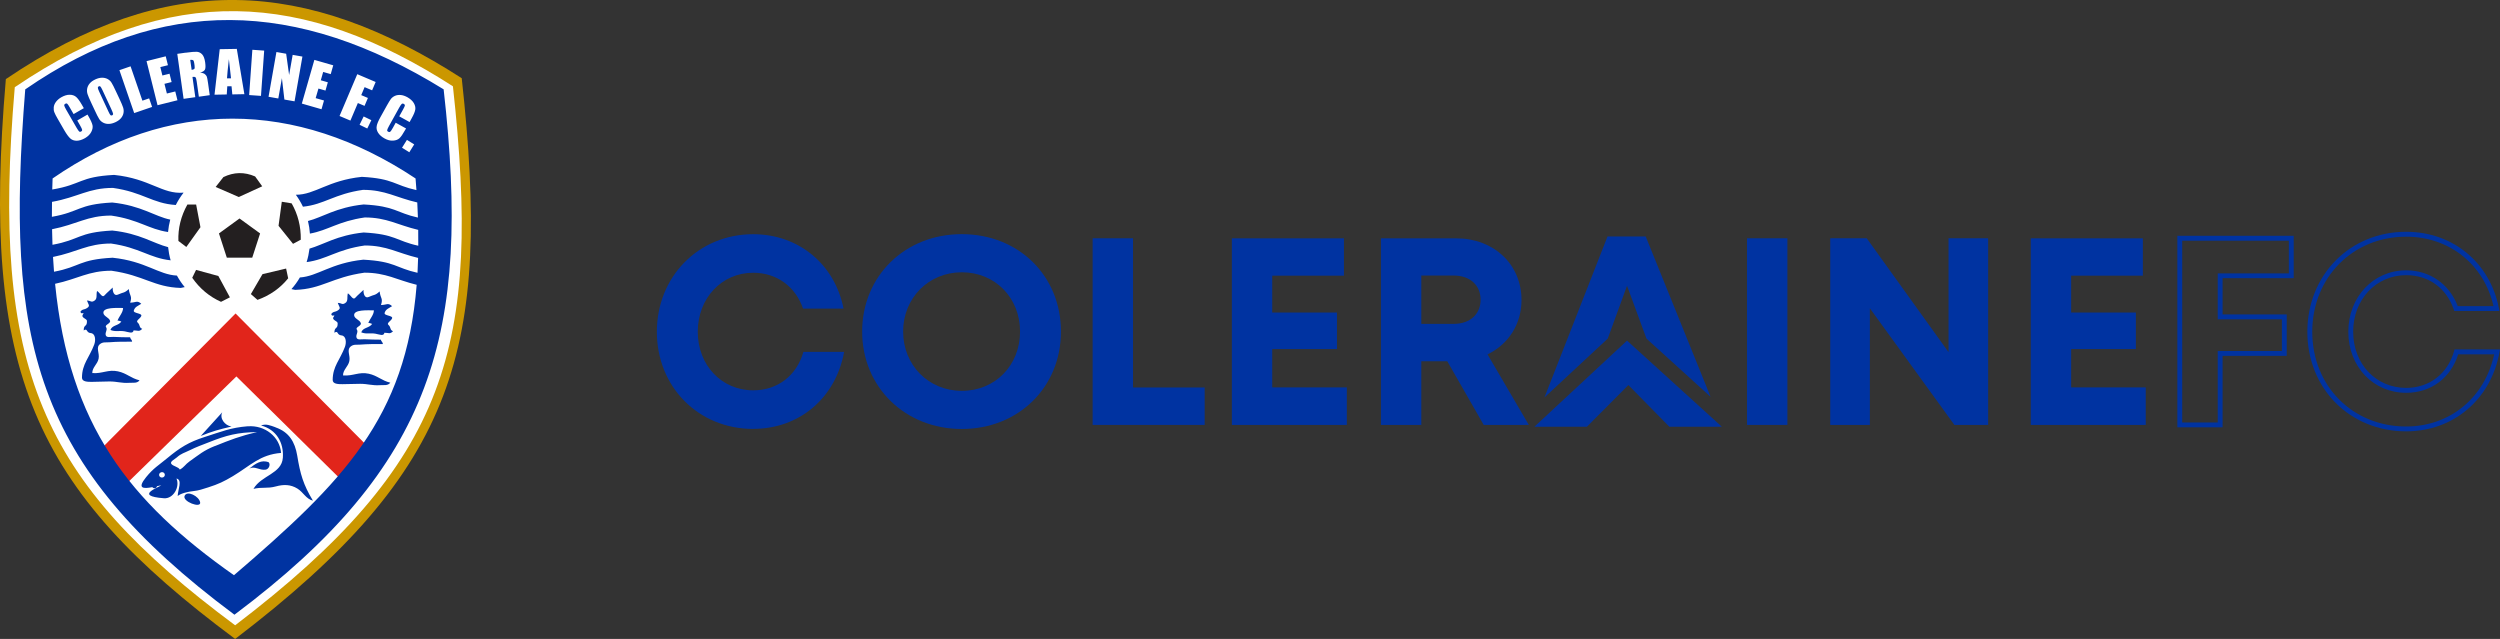
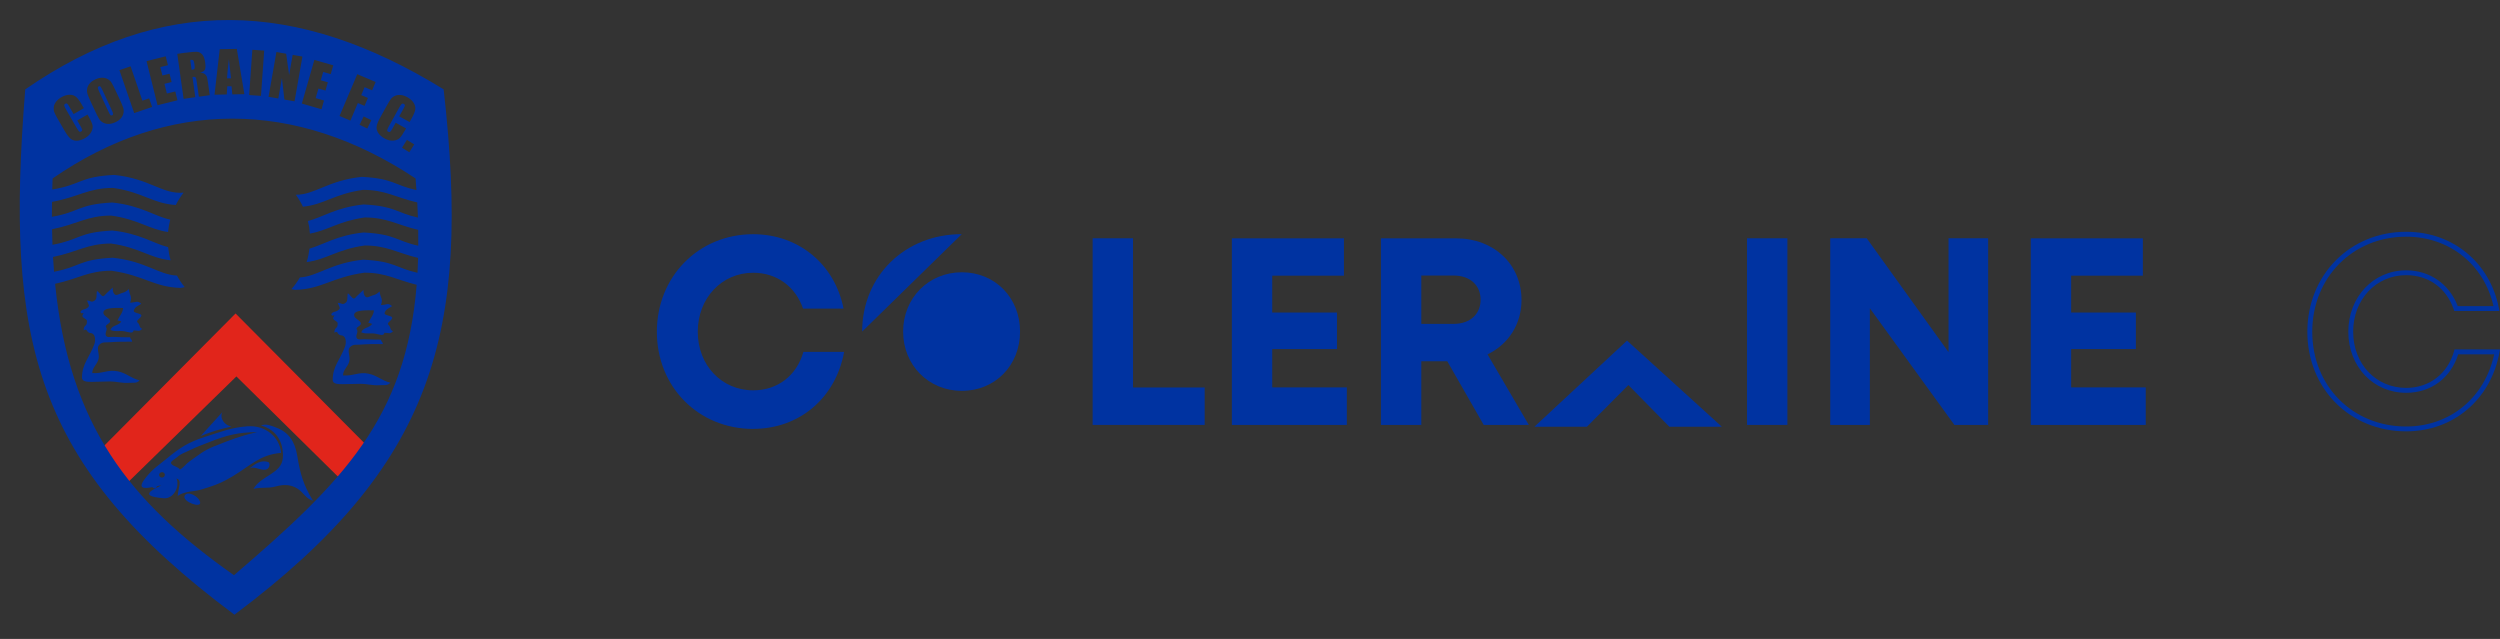
<svg xmlns="http://www.w3.org/2000/svg" viewBox="0 0 422.92 108.09" data-name="Layer 2" id="Layer_2">
  <rect x="0" y="0" width="422.92" height="108.09" fill="#333333" stroke="none" />
  <defs>
    <style>
      .cls-1 {
        fill: #231f20;
      }

      .cls-2 {
        fill: #cb9700;
      }

      .cls-3 {
        fill: #e1251b;
        fill-rule: evenodd;
      }

      .cls-4 {
        fill: #fff;
      }

      .cls-5 {
        fill: #0033a1;
      }
    </style>
  </defs>
  <g data-name="Layer 1" id="Layer_1-2">
    <g>
      <g>
-         <path d="M78.11,13.23c5,45.68-.65,66.12-38.33,94.86C5.54,82.65-3.26,63.01.99,13.38c27.41-18.58,50.87-17.04,77.12-.15Z" class="cls-2" />
-         <path d="M76.62,14.6c4.81,43.91-.62,63.56-36.84,91.18C6.87,81.33-1.58,62.45,2.5,14.75,28.85-3.11,51.39-1.63,76.62,14.6Z" class="cls-4" />
        <polygon points="39.99 63.68 21.03 82.19 16.6 76.43 39.85 53.03 62.93 76.26 59.22 82.65 39.99 63.68" class="cls-3" />
        <path d="M41.91,72.11c-2.9.23-4.47.92-7.24,1.8-2.77.88-4.23,1.82-6.42,3.63-1.43,1.19-2.28,1.64-3.54,3.19-1.56,1.93-.49,1.98,1.06,1.68.12.16.33.24.53.16.14-.06.23-.18.25-.32.24-.05.49-.11.73-.16-.29.32-4.75,1.8.46,2.2,1.6.12,2.73-1.96,2.11-3.34,1.06.24.24,1.85.21,2.97.45-.46,1.89-.77,2.64-.84.91-.09,1.57-.33,2.55-.64,1.69-.54,2.62-.98,4.13-1.88,3.02-1.81,4.59-3.65,8.17-3.94-.22-2.74-2.75-4.73-5.63-4.5ZM27.59,80.75c-.25.1-.54,0-.64-.24-.1-.23.01-.5.26-.6.25-.1.54,0,.64.24.1.23-.01.5-.26.6ZM36.32,75.46c-1.89.76-2.62,1.44-4.27,2.6-.72.51-.87.96-1.63,1.38-.21-.46-1.15-.56-1.44-.97-.27-.4.56-.76.93-1.09.76-.68,1.25-.75,2.18-1.21,1.21-.6,1.93-.83,3.19-1.33,3.02-1.21,4.94-1.71,8.21-1.74-2.91.67-4.44,1.28-7.16,2.37ZM44.94,79.45c.54-.09.85-.82.53-1.24-1.24-.51-2.27.23-3.3,1.06.96-.5,1.69.34,2.77.18ZM56.41,53.63c-.32.52.7.66.71,1.04.04,1.1-.55.52-.55,1.62.7-.47.36.39,1.2.45.79.07.86,1.2.58,1.94-.82,2.19-2.07,3.28-2.07,5.6,0,.7.95.71,1.65.71,1.17,0,1.84-.06,3.01-.06,1.3,0,2.03.32,3.34.23.7-.05,1.31.13,1.75-.42-1.51-.37-2.15-1.19-3.66-1.52-1.66-.36-2.65.43-4.34.29,0-.99.87-1.47,1.07-2.43.2-.97-.53-1.89.26-2.49.48-.37.94-.24,1.55-.29,1.38-.11,2.48-.1,3.85-.1.04-.28-.31-.47-.32-.74-1.08,0-1.7-.03-2.78-.07-.54-.02-1.24.2-1.36-.32-.11-.5.36-.91.06-1.33-.28-.4.81-.6.68-1.07-.16-.56-1.09-.74-1.13-1.33-.09-1,2.34-.84,3.34-.84,0,.78-.67,1.4-.94,2.14.34,0,.32.06.65.16-.53.74-1.54.56-1.85,1.42.85.35,1.49.07,2.4.23.64.11,1.42.49,1.52-.16.76,0,.91.29,1.46-.26-.59-.24-.29-.63-.78-1.07-.36-.32.44-.65.62-1.1.2-.51-1.42-.42-1.26-.94.19-.63.7-.76,1.26-1.13-.71-.64-.93-.19-1.88-.19.39-1.18-.09-1.06-.23-2.3-.79.73-.88.49-1.85.94-.63.29-.92-.49-.87-1.2-.68.68-.79.68-1.42,1.36-.38.41-.74-.48-1.23-.78-.19.63.11,1.3-.45,1.65-.55.36-.61-.03-1.26-.03.22.66.61.88.03,1.26-.53.36-.75.12-1.13.62.1.65.8-.14.39.52ZM75.06,15.12C50.12-.28,27.25-.76,4.27,15.12c-3.4,42.55,1.24,63.44,35.39,88.87,33.69-25.23,40.08-47.5,35.39-88.87ZM63.72,21.34c.07-.39.29-.91.66-1.57l1.09-1.96c.27-.48.49-.84.65-1.06.17-.22.4-.4.68-.53.29-.13.61-.18.98-.15.36.03.73.16,1.11.36.51.29.88.62,1.11,1,.22.38.31.75.25,1.11-.06.36-.26.85-.61,1.47l-.35.64-1.75-.97.65-1.17c.19-.34.29-.56.3-.67.01-.1-.05-.19-.17-.26-.14-.08-.26-.08-.36,0-.09.08-.24.29-.43.63l-1.73,3.12c-.18.33-.28.55-.3.67-.02.12.04.22.18.29.13.07.24.07.34-.01.09-.08.25-.3.45-.67l.47-.85,1.75.97-.15.26c-.39.7-.71,1.16-.97,1.4-.26.24-.62.37-1.08.4-.46.03-.93-.09-1.42-.36-.51-.28-.88-.61-1.11-.98-.23-.37-.31-.75-.23-1.14ZM70.07,24.43l-.83,1.33-1.23-.77.83-1.33,1.23.77ZM60.44,12.55l3.11,1.32-.6,1.41-1.27-.54-.57,1.35,1.13.48-.57,1.34-1.13-.48-1.26,2.97-1.84-.78,3-7.07ZM62.82,20.33l-.69,1.41-1.3-.63.69-1.41,1.3.63ZM56.37,11.06l-.42,1.48-1.28-.37-.4,1.41,1.19.34-.4,1.4-1.19-.34-.47,1.62,1.41.4-.42,1.48-3.33-.96,2.12-7.39,3.2.92ZM46.76,8.8l1.65.29.5,3.6.6-3.41,1.65.29-1.33,7.57-1.72-.3-.42-3.62-.61,3.44-1.65-.29,1.33-7.57ZM42.69,8.42l2,.14-.54,7.66-2-.14.54-7.66ZM37.17,8.32l2.89-.05,1.28,7.66-2.04.04-.13-1.38h-.72s-.09,1.39-.09,1.39l-2.07.04.88-7.7ZM31.4,8.92c.93-.13,1.57-.18,1.91-.16.34.03.64.17.89.44.25.27.42.72.51,1.37.08.59.07,1-.05,1.22-.12.22-.39.39-.82.49.41.04.69.14.84.28.16.14.26.28.31.41.05.13.12.5.21,1.12l.28,2.01-1.84.26-.36-2.53c-.06-.41-.12-.66-.2-.74-.08-.09-.25-.11-.52-.08l.48,3.43-1.98.28-1.07-7.61,1.4-.2ZM28.04,9.54l.37,1.49-1.29.32.35,1.42,1.21-.3.35,1.41-1.21.3.41,1.64,1.42-.35.37,1.49-3.37.84-1.86-7.46,3.23-.81ZM22.09,11.22l2,5.81,1.14-.39.5,1.45-3.03,1.04-2.5-7.26,1.89-.65ZM14.75,14.98c.06-.32.21-.62.44-.88.23-.27.55-.49.94-.67.37-.17.73-.27,1.09-.28s.68.06.97.21c.29.16.53.37.69.65.17.27.42.76.75,1.48l.56,1.19c.33.7.54,1.2.64,1.51.1.31.12.62.06.94-.06.32-.21.62-.44.88-.23.27-.55.49-.94.67-.37.17-.73.27-1.09.28-.35.02-.68-.06-.97-.21-.29-.16-.53-.37-.69-.65-.17-.27-.42-.76-.75-1.48l-.56-1.19c-.33-.7-.54-1.2-.64-1.51-.1-.31-.12-.62-.06-.94ZM9.09,18.15c.03-.32.16-.62.38-.92.22-.29.51-.55.89-.77.51-.29.99-.44,1.43-.43.45,0,.8.13,1.08.36.27.23.59.66.95,1.28l.36.63-1.73,1-.67-1.16c-.19-.34-.33-.53-.42-.6-.08-.06-.19-.06-.31.01-.14.08-.2.18-.18.31.02.12.13.35.32.69l1.78,3.09c.19.32.33.52.42.6.09.08.21.08.34,0,.13-.07.18-.17.16-.29-.02-.12-.13-.37-.34-.73l-.48-.84,1.73-1,.15.26c.4.69.63,1.21.7,1.55.07.34,0,.72-.21,1.13-.21.41-.56.75-1.04,1.04-.51.29-.98.44-1.41.45-.43,0-.8-.12-1.09-.38-.29-.26-.63-.72-1.01-1.37l-1.12-1.94c-.28-.48-.47-.85-.57-1.11-.11-.26-.14-.55-.11-.86ZM70.76,41.57c-3.8-.83-3.82-1.95-9.25-2.24-4.51.47-6.8,2.06-9.15,2.73-.1.79-.26,1.55-.49,2.28,3.41-.44,5.13-2.15,9.84-2.81,3.72,0,5.52,1.27,9.02,2.1-.02.86-.06,1.7-.1,2.52-3.72-.83-3.78-1.93-9.17-2.22-5.49.57-7.7,2.81-10.73,3.01-.41.71-.89,1.37-1.43,1.97.18.04.39.09.63.13,4.55-.14,6.22-2.14,11.72-2.91,3.66,0,5.46,1.22,8.84,2.05-1.82,22.6-12.47,33.32-30.91,49.13-17.72-12.45-27.88-25.42-30.26-49.3,3.85-.82,5.64-2.21,9.54-2.21,5.5.78,7.17,2.78,11.72,2.91.25-.04.48-.09.67-.14-.5-.6-.94-1.26-1.32-1.95-3.11-.14-5.3-2.44-10.88-3.02-5.73.3-5.44,1.53-9.91,2.37-.06-.82-.12-1.65-.17-2.5,4.05-.81,5.83-2.27,9.82-2.27,4.82.68,6.51,2.45,10.08,2.84-.21-.72-.35-1.47-.43-2.23-2.46-.61-4.76-2.32-9.45-2.81-5.81.31-5.43,1.56-10.11,2.41-.03-.86-.06-1.74-.07-2.63,4.17-.81,5.94-2.31,9.99-2.31,4.62.65,6.36,2.31,9.63,2.78.07-.72.19-1.42.37-2.1-2.6-.52-4.89-2.38-9.81-2.89-5.85.31-5.42,1.58-10.21,2.42,0-.83,0-1.67.02-2.53,4.4-.79,6.15-2.36,10.31-2.36,5.06.71,6.67,2.64,10.63,2.89.37-.74.82-1.44,1.32-2.09-3.62.32-5.66-2.37-11.76-3-5.95.32-5.4,1.62-10.46,2.47.02-.62.04-1.24.06-1.87,19.53-13.5,41.1-13.48,61.4,0,.05.66.1,1.32.15,1.97-3.79-.83-3.82-1.95-9.24-2.24-5.75.6-7.9,3.03-11.16,3.03.46.63.86,1.31,1.2,2.02,3.62-.37,5.3-2.16,10.16-2.85,3.78,0,5.57,1.3,9.18,2.13.05.87.08,1.72.11,2.56-3.73-.83-3.78-1.93-9.18-2.22-4.68.49-6.97,2.18-9.42,2.8.17.69.28,1.4.33,2.13,3.05-.54,4.83-2.1,9.28-2.73,3.73,0,5.53,1.27,9.04,2.1.02.9.02,1.79.01,2.66ZM46.6,72.28c-.86-.3-1.59-.64-2.44-.3,2.6.68,3.87,2.91,3.69,5.45-.19,2.74-3.64,2.96-4.97,5.27,1.5-.35,2.3-.01,3.78-.41,1.33-.37,2.51-.34,3.65.36,1.03.64,1.43,1.74,2.63,2.05-1.64-2.72-2.15-4.51-2.66-7.63-.39-2.31-1.38-3.99-3.69-4.78ZM38.72,10.01c-.17,1.48-.28,2.56-.32,3.24h.68c-.11-.88-.23-1.96-.36-3.24ZM32.86,11.67c.08-.07.1-.28.05-.61l-.06-.42c-.03-.24-.1-.39-.19-.46-.1-.06-.26-.08-.48-.05l.24,1.69c.22-.03.37-.08.45-.16ZM37.6,69.74l-3.64,4.01c1.96-.79,3.11-1.11,5.2-1.59-1.17-.2-2.06-1.42-1.56-2.42ZM18.28,18.74c.19.4.32.65.4.73s.17.09.29.04c.12-.06.17-.15.16-.27-.02-.12-.12-.39-.31-.8l-1.49-3.2c-.15-.32-.27-.52-.34-.6-.08-.07-.17-.09-.28-.03-.09.04-.15.11-.16.21-.01.1.06.32.23.68l1.51,3.25ZM31.23,83.88c-.42.97,2.8,2.16,2.63,1.11-.18-1.05-2.21-2.08-2.63-1.11ZM15.61,63.11c0-.99.87-1.46,1.07-2.43.2-.97-.53-1.89.26-2.49.49-.37.94-.24,1.55-.29,1.38-.11,2.48-.1,3.85-.1.04-.28-.31-.47-.32-.74-1.08,0-1.7-.02-2.78-.07-.54-.02-1.24.2-1.36-.32-.11-.5.36-.91.06-1.33-.28-.4.81-.6.68-1.07-.16-.56-1.08-.75-1.13-1.33-.09-1,2.34-.84,3.33-.84,0,.78-.67,1.4-.94,2.14.34,0,.32.06.65.16-.53.74-1.54.56-1.85,1.42.85.35,1.49.07,2.4.23.64.11,1.42.49,1.52-.16.76,0,.91.29,1.46-.26-.59-.24-.29-.63-.78-1.07-.36-.32.44-.65.62-1.1.2-.51-1.42-.42-1.26-.94.19-.63.7-.76,1.26-1.13-.71-.64-.93-.19-1.88-.19.39-1.18-.09-1.06-.23-2.3-.79.73-.88.49-1.85.94-.63.29-.92-.49-.87-1.2-.68.68-.79.68-1.42,1.36-.38.41-.74-.48-1.23-.78-.19.63.11,1.3-.45,1.65-.55.36-.62-.03-1.26-.03.22.66.61.88.03,1.26-.53.36-.75.12-1.13.62.1.65.8-.14.39.52-.32.52.7.66.71,1.04.04,1.1-.55.52-.55,1.62.7-.47.36.39,1.2.45.79.06.86,1.2.58,1.94-.82,2.19-2.07,3.28-2.07,5.6,0,.7.95.71,1.65.71,1.17,0,1.84-.07,3.01-.07,1.3,0,2.03.32,3.33.23.7-.05,1.31.13,1.75-.42-1.51-.37-2.14-1.19-3.66-1.52-1.66-.36-2.65.43-4.34.29Z" class="cls-5" />
-         <path d="M38.36,43.59h4.31l1.33-4.1-3.48-2.53-3.48,2.53,1.33,4.1ZM44.36,31.52l-1.2-1.67c-1.81-.79-3.6-.75-5.37.11l-1.31,1.67,3.92,1.7,3.95-1.81ZM33.19,34.6h-1.49c-1.09,1.96-1.6,4.01-1.52,6.16l1.34,1.02,2.39-3.34-.73-3.84ZM33.17,45.65l-.65,1.34c1.28,1.84,2.91,3.19,4.87,4.07l1.5-.76-1.95-3.61-3.77-1.03ZM49.33,34.4l-1.66-.27-.55,4.07,2.45,3.05,1.31-.7c.04-2.24-.48-4.29-1.55-6.16ZM44.41,46.37l-1.97,3.38,1.12.98c2.11-.76,3.84-1.98,5.19-3.65l-.35-1.65-4,.95Z" class="cls-1" />
      </g>
      <g>
        <g>
-           <polygon points="271.98 57.28 275.24 48.34 278.53 57.28 289.37 67.12 278.4 40 271.94 40 261.27 67.24 271.98 57.28" class="cls-5" />
          <path d="M275.24,57.62h0l16.04,14.57h-8.88s-6.93-7.05-6.93-7.05l-7.02,7.05h-8.88s15.67-14.57,15.67-14.57Z" class="cls-5" />
        </g>
        <path d="M127.42,72.56c-9.27,0-16.3-7.11-16.3-16.43s7.03-16.51,16.3-16.51c7.68,0,13.81,5.09,15.28,12.58h-6.85c-1.29-3.73-4.45-6.06-8.43-6.06-5.34,0-9.38,4.31-9.38,9.98s4.04,9.91,9.38,9.91c4.15,0,7.36-2.51,8.49-6.51h6.89c-1.43,7.81-7.56,13.03-15.38,13.03h0Z" class="cls-5" />
-         <path d="M145.85,56.09c0-9.37,7.21-16.48,16.85-16.48s16.78,7.07,16.78,16.48-7.18,16.48-16.78,16.48-16.85-7.1-16.85-16.48ZM172.56,56.09c0-5.73-4.23-10.03-9.85-10.03s-9.93,4.35-9.93,10.03,4.3,10.03,9.93,10.03,9.85-4.3,9.85-10.03Z" class="cls-5" />
+         <path d="M145.85,56.09c0-9.37,7.21-16.48,16.85-16.48ZM172.56,56.09c0-5.73-4.23-10.03-9.85-10.03s-9.93,4.35-9.93,10.03,4.3,10.03,9.93,10.03,9.85-4.3,9.85-10.03Z" class="cls-5" />
        <path d="M203.79,65.54v6.34h-18.95v-31.57h6.83v25.24h12.12Z" class="cls-5" />
        <path d="M227.84,65.53v6.36h-19.45v-31.57h18.96v6.31h-12.13v6.24h10.95v6.18h-10.95v6.49h12.62Z" class="cls-5" />
        <path d="M244.82,61.11h-4.38v10.78h-6.83v-31.57h12.74c6.32,0,11.04,4.36,11.04,10.44,0,4.13-2.26,7.51-5.75,9.19l6.99,11.94h-7.63l-6.17-10.78ZM240.44,54.79h5.47c2.86,0,4.56-1.72,4.56-4.09s-1.71-4.09-4.56-4.09h-5.47v8.18Z" class="cls-5" />
        <path d="M295.54,40.31h6.83v31.57h-6.83v-31.57Z" class="cls-5" />
        <path d="M336.33,40.31v31.57h-5.71l-14.3-19.73v19.73h-6.7v-31.57h6.17l13.84,19.26v-19.26h6.71Z" class="cls-5" />
        <path d="M362.99,65.53v6.36h-19.45v-31.57h18.96v6.31h-12.13v6.24h10.95v6.18h-10.95v6.49h12.62Z" class="cls-5" />
-         <path d="M375.99,72.29h-7.65v-32.4h19.68v7.17h-12.03v6.13h10.85v7.01h-10.85v12.09ZM369.16,71.47h6.01v-12.09h10.85v-5.36h-10.85v-7.77h12.03v-5.53h-18.04v30.75Z" class="cls-5" />
        <path d="M407.05,72.97c-9.53,0-16.72-7.24-16.72-16.84s7.19-16.92,16.72-16.92c7.87,0,14.17,5.19,15.68,12.91l.1.49h-7.64l-.1-.28c-1.25-3.62-4.26-5.78-8.04-5.78-5.11,0-8.97,4.12-8.97,9.57s3.86,9.5,8.97,9.5c3.91,0,7.01-2.38,8.1-6.21l.08-.3h7.69l-.09.49c-1.46,7.99-7.8,13.37-15.78,13.37h0ZM407.05,40.04c-9.06,0-15.89,6.92-15.89,16.09s6.83,16.02,15.89,16.02c7.4,0,13.32-4.89,14.88-12.21h-6.08c-1.27,4.02-4.61,6.51-8.8,6.51-5.58,0-9.79-4.44-9.79-10.32s4.21-10.4,9.79-10.4c3.99,0,7.3,2.31,8.72,6.06h6.05c-1.6-7.05-7.47-11.75-14.77-11.75Z" class="cls-5" />
      </g>
    </g>
  </g>
</svg>